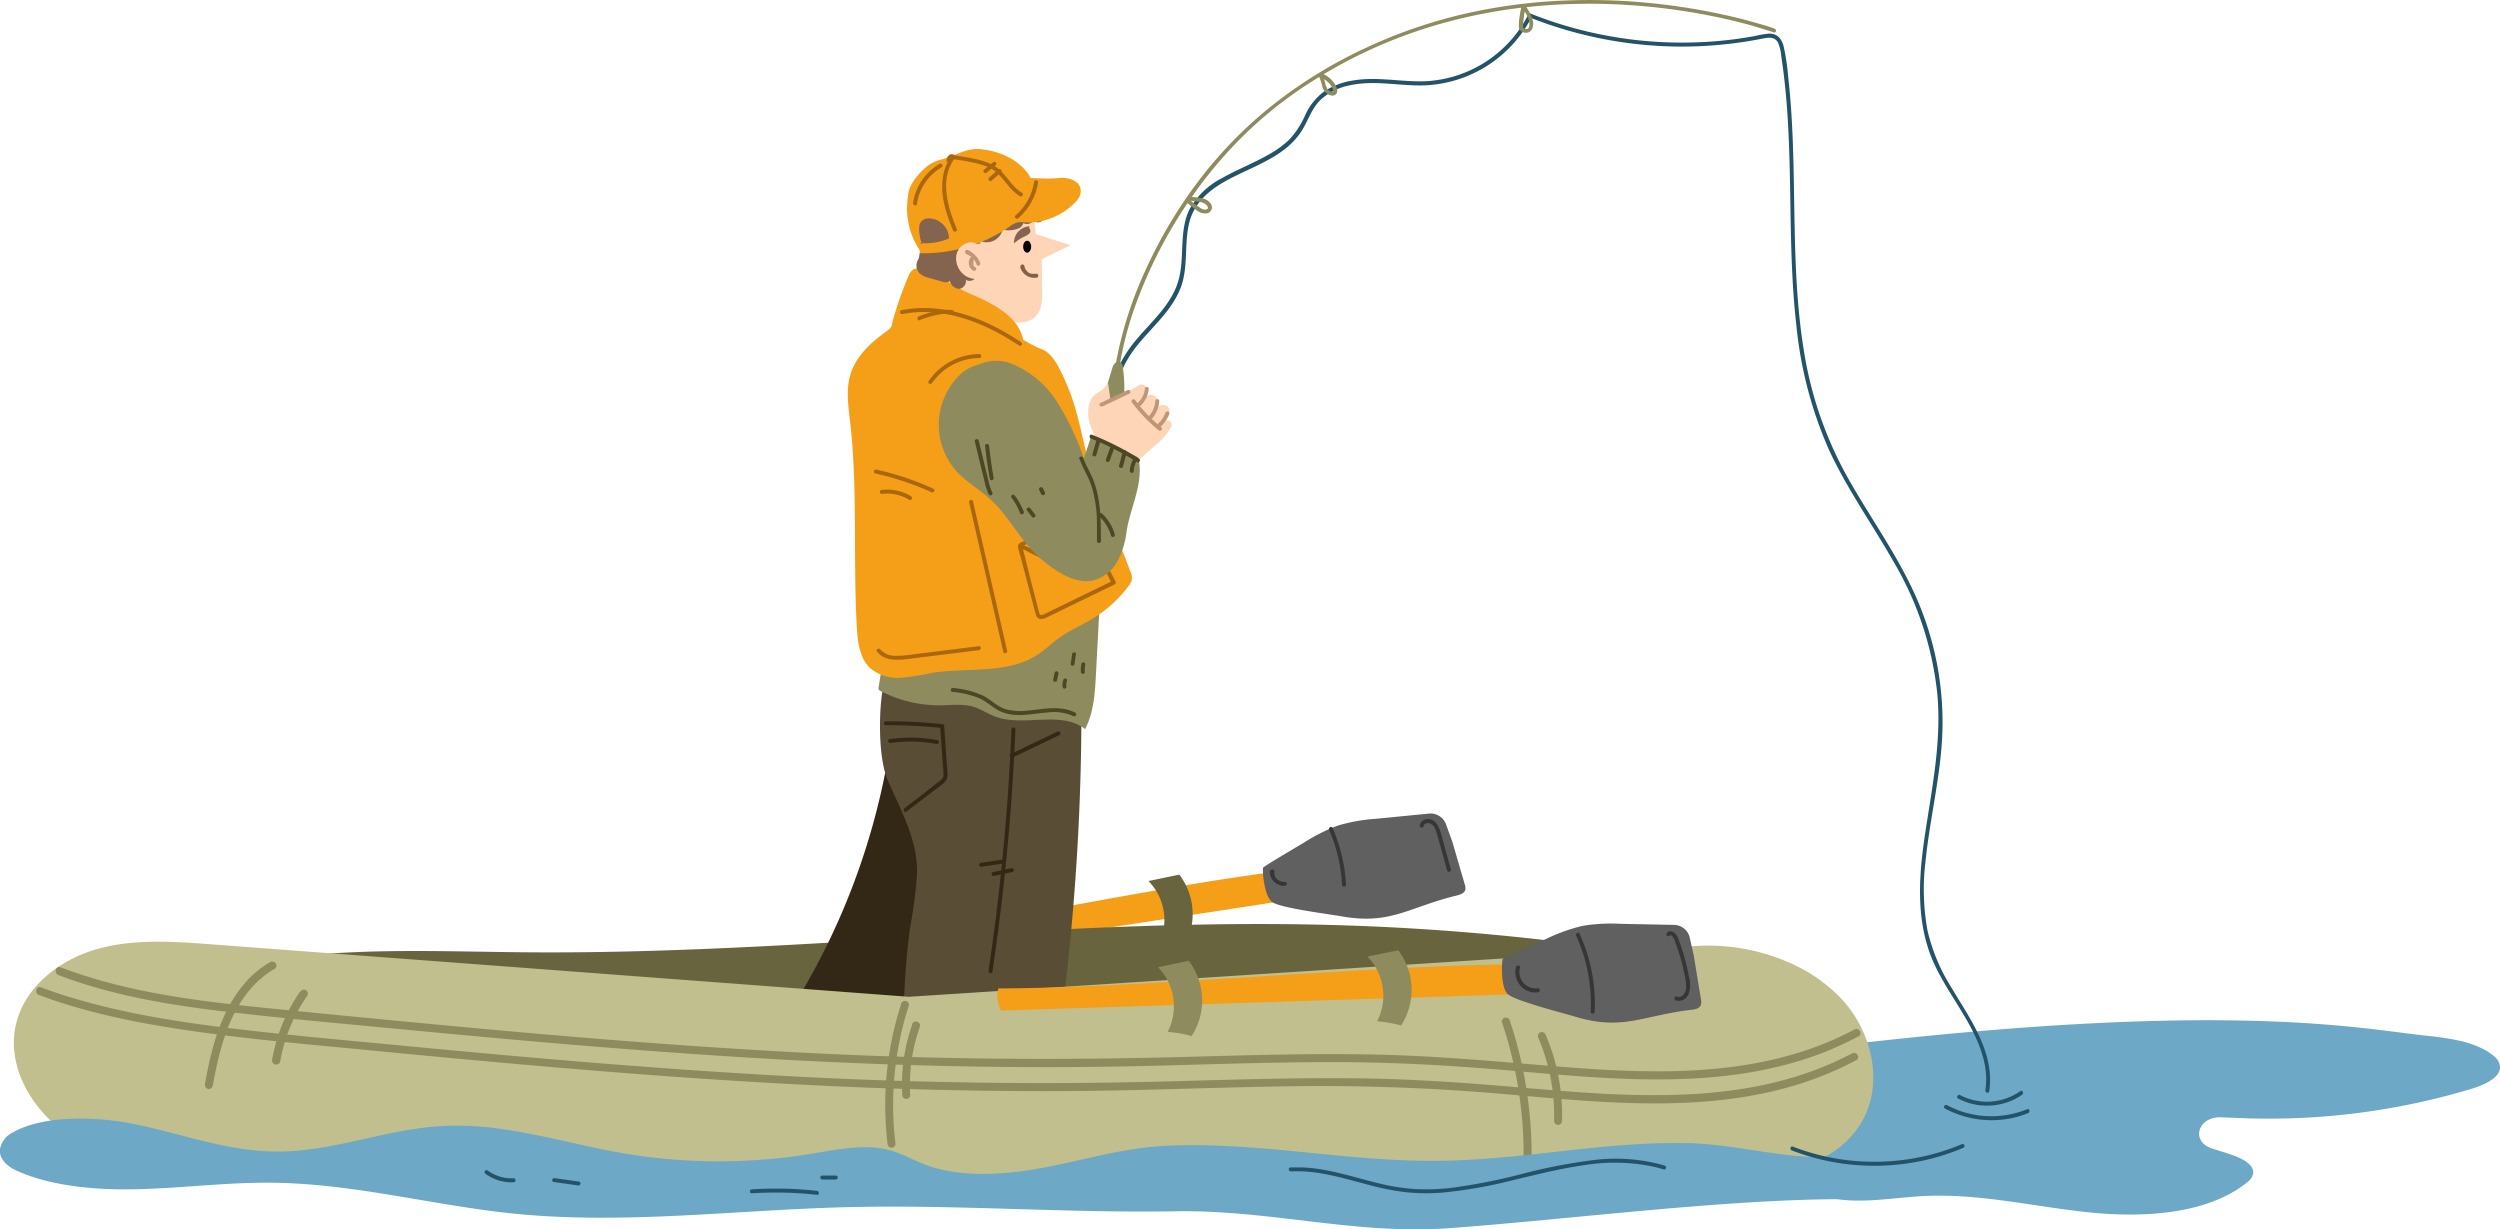
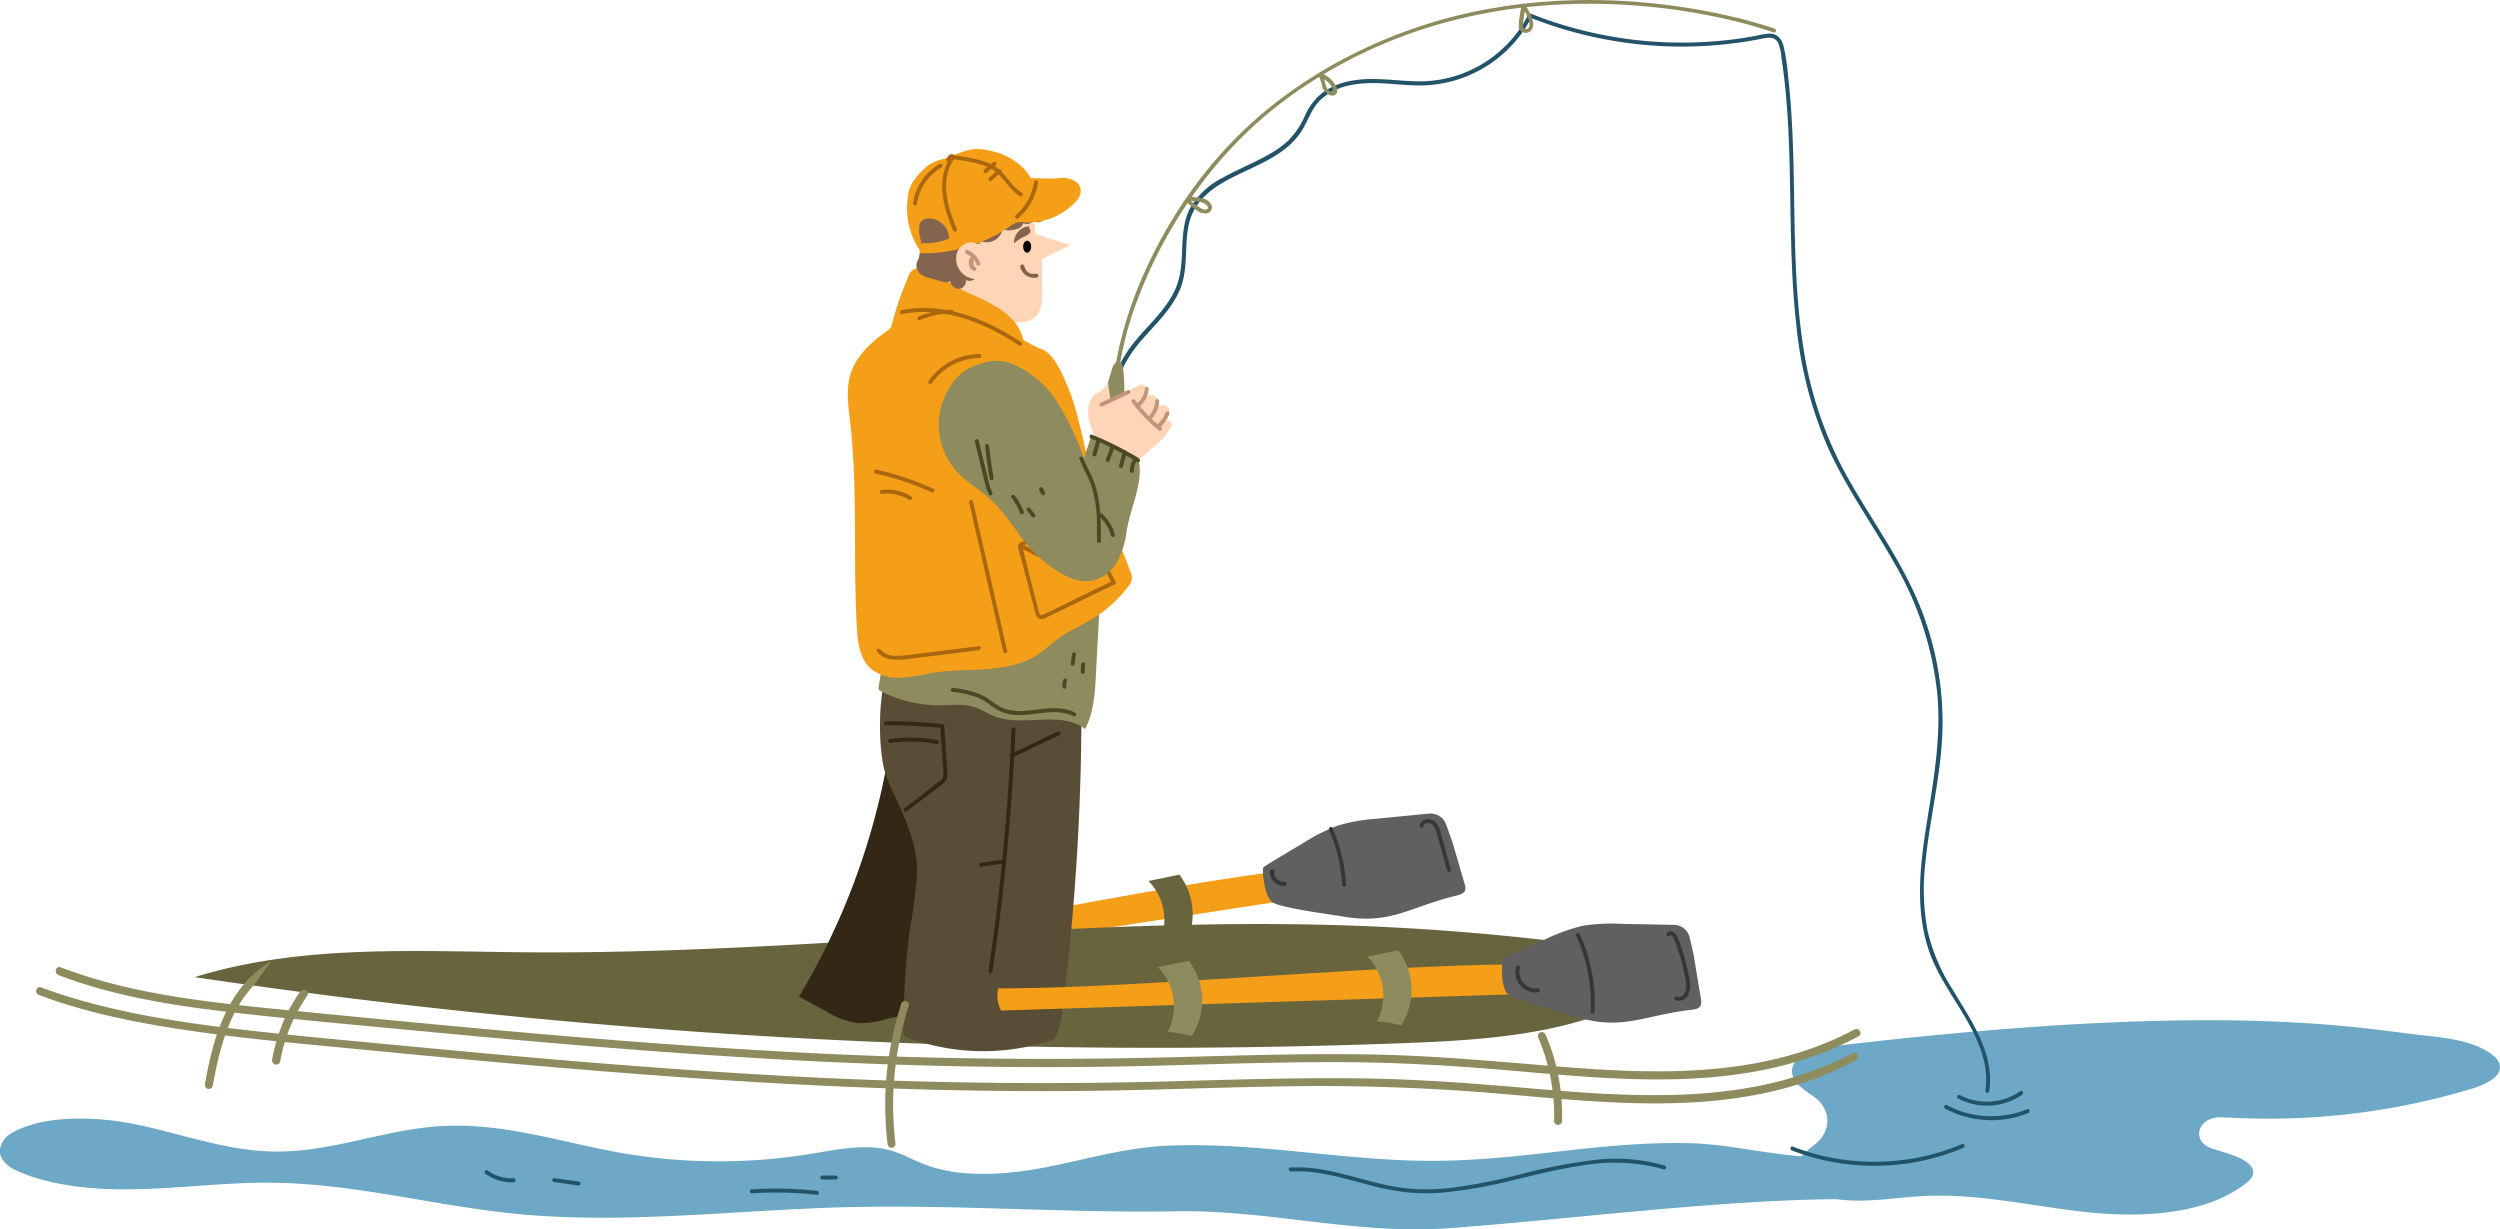
<svg xmlns="http://www.w3.org/2000/svg" id="Слой_1" data-name="Слой 1" viewBox="0 0 488.92 240.42">
  <defs>
    <style>.cls-1{fill:#f59f18;}.cls-2{fill:#606060;}.cls-3{fill:#363636;}.cls-4{fill:#6da8c6;}.cls-5{fill:#235368;}.cls-6{fill:#8e8b5e;}.cls-7{fill:#68643e;}.cls-8{fill:#332816;}.cls-9{fill:#594d35;}.cls-10{fill:#c1bf8e;}.cls-11{fill:#fed5b7;}.cls-12{fill:#84644e;}.cls-13{fill:#aa670e;}.cls-14{fill:#4c4825;}.cls-15{fill:#c19678;}.cls-16{fill:#846047;}</style>
  </defs>
  <path class="cls-1" d="M298.37,354c-27.14,3.29-74.06,13.68-101.2,17a6.05,6.05,0,0,0,1,4.08l.11.16,101.6-15.59Z" transform="translate(-47.4 -183.7)" />
  <path class="cls-2" d="M331.43,348.32c.81,2.76,1.61,5.53,2.42,8.3a2.28,2.28,0,0,1,.14,1c-.14.74-.91,1-1.56,1.18-9.54,2.28-13,5.85-22.74,4.09-1.93-.35-11.75-1.59-13.44-2.74s-2-6.47-1.82-6.76,5.47-3.41,7.93-4.87a35.34,35.34,0,0,1,6.73-3.38,34.1,34.1,0,0,1,7.38-1.31L327,342.8a3.23,3.23,0,0,1,3.25,2.26Z" transform="translate(-47.4 -183.7)" />
  <path class="cls-3" d="M307.33,346a30.84,30.84,0,0,1,2.53,10.73c0,.5.81.5.78,0A31.86,31.86,0,0,0,308,345.62c-.2-.46-.87-.06-.67.39Z" transform="translate(-47.4 -183.7)" />
  <path class="cls-3" d="M295.76,353.83a2.69,2.69,0,0,0,.75,2.25,2.61,2.61,0,0,0,2.15.85.4.4,0,0,0,.39-.39.4.4,0,0,0-.39-.39l-.26,0h-.11s-.16,0-.07,0a2.13,2.13,0,0,1-.45-.13c-.11,0,.06,0,0,0l-.12-.05-.2-.12-.1-.08s0,0,0,0l-.05,0-.18-.16-.16-.18,0,0-.08-.12-.11-.19-.06-.13,0,0c0-.08-.05-.16-.07-.24a.36.36,0,0,1,0-.1s0-.13,0,0a2.28,2.28,0,0,1,0-.26s0-.07,0-.11,0-.16,0-.07a.39.39,0,0,0-.75-.21Z" transform="translate(-47.4 -183.7)" />
  <path class="cls-3" d="M325.8,345.28c.12-.64,1-.73,1.47-.46.77.42,1,1.47,1.22,2.24q1,3.44,1.91,6.89a.39.39,0,0,0,.75-.2l-1.75-6.34c-.39-1.4-.88-3.51-2.71-3.51a1.59,1.59,0,0,0-1.64,1.17c-.1.49.65.7.75.21Z" transform="translate(-47.4 -183.7)" />
  <path class="cls-4" d="M405.53,388.35c-3.7.44-8,2.07-7.65,5.22a4.15,4.15,0,0,0,1.53,2.58,22.13,22.13,0,0,0,2.37,1.77c3.78,2.46,4,6.89.53,9.61-1.83,1.44-3.79,3.1-3.78,5.12,0,2.43,2.9,4.3,5.88,5.09,6.09,1.62,12.74.2,19.17-.13,10.85-.56,21.5,2.06,32.27,3.18,11,1.14,23.51.34,31.19-6a3,3,0,0,0,.71-.81c1.3-2.17-1.74-3.75-4.27-4.56-1.14-.37-2.28-.74-3.42-1.09-4.3-1.34-2.89-6.29,1.74-6.12l4.57.18a137.39,137.39,0,0,0,44.49-5.79c2.87-.88,6.25-2.55,5.3-5a3.38,3.38,0,0,0-1-1.34c-3.3-2.77-8.36-3.47-13.11-4C509.45,385,483.42,379.05,405.53,388.35Z" transform="translate(-47.4 -183.7)" />
  <path class="cls-5" d="M266.39,263c-1.52-4.66,1.27-9.3,4.23-12.72,2.71-3.14,5.91-6.05,7.54-9.95,1.77-4.25.72-8.91,1.87-13.27.92-3.46,3.46-5.84,6.45-7.6,5.33-3.15,12.3-4.81,15.67-10.46,1.18-2,1.87-4.23,3.59-5.85a11.76,11.76,0,0,1,5.57-2.75c4.82-1.08,9.75.14,14.61,0A24.69,24.69,0,0,0,347,186.93l-.44.18a80.83,80.83,0,0,0,25.58,5.59,79.39,79.39,0,0,0,13.26-.41c2.18-.24,4.34-.58,6.48-1,1.17-.23,2.52-.54,3.22.71a8.6,8.6,0,0,1,.68,2.88c2.67,17.36.94,35,2.93,52.43A79.51,79.51,0,0,0,405,271.47c3.59,7.86,8.67,14.89,12.9,22.39a63.78,63.78,0,0,1,8.37,25.49c.85,9.1-.94,17.93-2.3,26.88-1.28,8.33-2,17.09,1.3,25.06,2.89,6.89,8.49,12.67,10.17,20.07a15.09,15.09,0,0,1,.24,5.56c-.07.49.68.7.75.21,1.1-7.54-3.64-14-7.29-20.12a36.41,36.41,0,0,1-4.78-11.33,44.67,44.67,0,0,1-.39-13.51c.9-9,3.28-17.81,3.33-26.89a60.6,60.6,0,0,0-5.6-25.75c-3.67-7.95-8.85-15.07-13.1-22.7a74.83,74.83,0,0,1-8.48-24.91c-2.79-17.57-1-35.47-3-53.1a44.2,44.2,0,0,0-.9-6.07c-.37-1.44-1.24-2.52-2.83-2.48a18.83,18.83,0,0,0-2.8.48c-1.23.22-2.47.42-3.7.59-2.24.29-4.5.5-6.75.6A80,80,0,0,1,353,188.56c-2.12-.64-4.2-1.38-6.26-2.2a.39.39,0,0,0-.44.18,23.92,23.92,0,0,1-20.2,13.05c-4.81.17-9.63-1-14.41-.09a13.72,13.72,0,0,0-5.27,2.05,11.62,11.62,0,0,0-3.8,4.75,16.45,16.45,0,0,1-3.17,4.79,19.62,19.62,0,0,1-4,2.87c-2.92,1.67-6.07,2.88-9,4.54a15.11,15.11,0,0,0-6.45,6.19c-2,4.18-.94,8.95-2,13.35-1.19,5-5.3,8.4-8.45,12.18-2.95,3.54-5.52,8.26-4,13,.16.48.91.27.75-.2Z" transform="translate(-47.4 -183.7)" />
  <path class="cls-6" d="M266.54,266.22A29.74,29.74,0,0,0,267,255.5a1.32,1.32,0,0,0-.41-.94.91.91,0,0,0-1.15.19,2.58,2.58,0,0,0-.56,1.12q-1.64,5.2-2.84,10.53a7.53,7.53,0,0,0,2.6.79,2.52,2.52,0,0,0,2.34-1.12Z" transform="translate(-47.4 -183.7)" />
  <path class="cls-6" d="M394.46,189.31c-1-.38-2.1-.7-3.16-1-2.89-.85-5.83-1.55-8.79-2.15a123.82,123.82,0,0,0-13.14-1.93,118.46,118.46,0,0,0-16.53-.4,107.27,107.27,0,0,0-18.55,2.47A97.14,97.14,0,0,0,314.65,193a91.41,91.41,0,0,0-19.11,11.85A83,83,0,0,0,281.12,220a91.06,91.06,0,0,0-9.94,17.08,75.61,75.61,0,0,0-5.3,16.39c-.23,1.21-.43,2.43-.58,3.66-.06.49.72.49.78,0a67.31,67.31,0,0,1,4.18-15.84,90.3,90.3,0,0,1,8.8-17l.59-.87a16,16,0,0,0,1.72,1.35,2.57,2.57,0,0,0,2.18.63,1.2,1.2,0,0,0,.68-1.79,2.63,2.63,0,0,0-1.67-1.12c-.68-.16-1.39-.18-2.07-.29a85,85,0,0,1,11.91-13.71,83,83,0,0,1,13-9.75,10.93,10.93,0,0,1,.56,1.73,2.7,2.7,0,0,0,1.13,1.64,1.63,1.63,0,0,0,1.13.27.93.93,0,0,0,.7-.91,2.27,2.27,0,0,0-.35-1.1,5,5,0,0,0-2.31-2.15c1.46-.87,2.94-1.71,4.44-2.5a95.42,95.42,0,0,1,19.63-7.7,103.09,103.09,0,0,1,14.56-2.81c-.11.49-.19,1-.26,1.48a11,11,0,0,0-.19,2.15,1.17,1.17,0,0,0,.15.66,1.57,1.57,0,0,0,1.34.61c1-.07,1.41-1.11,1.3-2a5.63,5.63,0,0,0-.54-1.67,10.54,10.54,0,0,0-.77-1.34c1.05-.11,2.09-.22,3.14-.3a115.84,115.84,0,0,1,16.87-.11,122.29,122.29,0,0,1,13.88,1.69c3.26.59,6.5,1.31,9.69,2.18,1.53.42,3,.91,4.55,1.39l.2.07C394.73,190.24,394.93,189.48,394.46,189.31ZM283.19,223.65c.33.26.73.81.16,1s-1.16-.25-1.58-.54a13.64,13.64,0,0,1-1.48-1.15c.49.08,1,.11,1.48.18A3,3,0,0,1,283.19,223.65Zm24.91-22.42a.66.66,0,0,1,0,.32c0,.09,0,.11-.13.13s-.08,0-.09,0a.79.79,0,0,1-.22-.06,1.45,1.45,0,0,1-.34-.2,1.47,1.47,0,0,1-.43-.52,3,3,0,0,1-.26-.71c-.09-.32-.17-.64-.27-1a3.92,3.92,0,0,1,.72.57A3.61,3.61,0,0,1,308.1,201.23Zm37.14-12.11c-.05,0,0,0,0,0Zm.73.25a.79.79,0,0,1-.5-.09l-.2-.14h0V189c0-.11,0-.23,0-.35a13.87,13.87,0,0,1,.18-1.81c0-.29.09-.59.14-.89a7.2,7.2,0,0,1,.83,1.78C346.51,188.22,346.67,189.26,346,189.37Z" transform="translate(-47.4 -183.7)" />
  <path class="cls-7" d="M378.63,371.79a480.16,480.16,0,0,0-71.08-7.2c-52.38-1.39-104.67,5.78-157.07,5.35-21.84-.17-44.19-1.6-65,4.86a1284.93,1284.93,0,0,0,237.86,12.85c18.54-.72,38.51-2.39,52.69-14.37Z" transform="translate(-47.4 -183.7)" />
  <path class="cls-8" d="M220.88,332.92a136.91,136.91,0,0,1-17.23,45.7l5.26,2.84a16,16,0,0,0,6.43,2.35,20,20,0,0,0,5.66-.88,38.3,38.3,0,0,1,10.51-.92,2.44,2.44,0,0,0,1.65-.29,2.36,2.36,0,0,0,.67-1.3c3.74-14.1,4.58-28.78,5.4-43.35a1.49,1.49,0,0,0-.18-1,1.44,1.44,0,0,0-.87-.45q-7.71-1.94-15.58-3.24Z" transform="translate(-47.4 -183.7)" />
  <path class="cls-9" d="M258.88,325.74a465.47,465.47,0,0,1-3.64,55,24.59,24.59,0,0,1-1,4.89,2.7,2.7,0,0,1-.58,1.08,2.89,2.89,0,0,1-1.22.62,42.7,42.7,0,0,1-27.24-.59,1.25,1.25,0,0,1-1.1-1.45,156,156,0,0,1,1.22-19.82,94.57,94.57,0,0,0,1.42-10.84c.2-6.52-3.12-12.35-5.72-18.33-2.47-5.69-1.6-20,.25-21.24,1,1.07,2.55,1.33,4,1.53l22.44,3.08a51.57,51.57,0,0,0,10,.7Z" transform="translate(-47.4 -183.7)" />
-   <path class="cls-10" d="M378.74,368.73A39.38,39.38,0,0,1,397,371.82a31.36,31.36,0,0,1,10.58,7.27c5.91,6.36,8.3,16.48,3.93,24-5.71,9.8-19.11,11.06-30.45,11.19L251.6,415.73c-43.1.49-86.23,1-129.3-.59-12.31-.45-24.62-1.06-36.86-2.42-8.53-.94-17.31-2.35-24.5-7s-12.39-13.43-10.4-21.77c1.74-7.31,8.54-12.56,15.77-14.62s14.91-1.51,22.41-.95l136.41,10.26Z" transform="translate(-47.4 -183.7)" />
  <path class="cls-1" d="M345.15,372.3C317.81,372.3,270,377,242.64,377a6,6,0,0,0,.46,4.16l.09.17,102.74-3.25Z" transform="translate(-47.4 -183.7)" />
  <path class="cls-2" d="M378.66,370.63q.69,4.28,1.4,8.53a2.43,2.43,0,0,1,0,1c-.22.73-1,.92-1.69,1-9.74,1.11-13.62,4.23-23.07,1.32-1.87-.58-11.47-3-13-4.34s-1.18-6.66-1-6.93,5.84-2.73,8.46-3.88a34.88,34.88,0,0,1,7.08-2.55,34.06,34.06,0,0,1,7.48-.41l10.57.21a3.22,3.22,0,0,1,3,2.63Z" transform="translate(-47.4 -183.7)" />
  <path class="cls-6" d="M262.43,302.32q-.35,6.63-.7,13.27c-.19,3.66-.42,7.45-2.12,10.7-4.76-3.73-12-.33-17.64-2.48-1.44-.55-2.74-1.44-4.22-1.89-2-.61-4.18-.31-6.29-.28a25,25,0,0,1-11.82-2.78.78.78,0,0,1-.4-.33.85.85,0,0,1,0-.5l1.26-7.79a56.43,56.43,0,0,0,19.73-3.37c4.22-1.54,8.42-3.61,12.91-3.56,2.55,0,5.36.67,7.47-.75Z" transform="translate(-47.4 -183.7)" />
  <path class="cls-11" d="M248.76,219.73c.41,3.25,1.22,9.76,1.22,9.76l6.77,2.15-5.62,2.75.09,6.13c0,1.65,0,3.46-1,4.74-1.72,2.13-5,1.61-7.68.89a32.53,32.53,0,0,1-7.4-2.67,10.83,10.83,0,0,1-5.15-5.73,15.75,15.75,0,0,1-.62-4c-.13-1.85-.25-3.7-.37-5.55a7.29,7.29,0,0,1,.51-4.1,5.34,5.34,0,0,1,2.44-2.08c4.9-2.4,10.84-.71,16.13-2Z" transform="translate(-47.4 -183.7)" />
  <path class="cls-1" d="M247.51,250.16c-.93-4.54-5.73-7-10-8.84s-4.62-2.88-8.88-4.71a2.87,2.87,0,0,0-2.58-.24,2.49,2.49,0,0,0-.89,1.13,68.09,68.09,0,0,0-3.32,9.54c0,.65-.61,1.12-1.13,1.5-3,2.15-5.85,4.76-6.95,8.25-.95,3-.47,6.2-.11,9.31,1.53,13.37.56,26.89,1.32,40.33.17,2.88.55,6.05,2.68,8a8.38,8.38,0,0,0,6,1.81,56.53,56.53,0,0,0,6.33-1c6.93-1,14.63.3,20.46-3.58,1.46-1,2.7-2.21,4.12-3.23,2-1.42,4.24-2.36,6.32-3.61a25.13,25.13,0,0,0,7.21-6.49,2.42,2.42,0,0,0,.34-2.92c-2.44-6.8-5.79-13.28-7.81-20.22-1.57-5.42-2.32-11.1-4.58-16.27-1-2.29-2.48-5.93-4.77-6.87a16.72,16.72,0,0,1-2.63-1.26Z" transform="translate(-47.4 -183.7)" />
  <path class="cls-12" d="M239.17,231.33c-.88-.11-1.58.83-1.61,1.71a7.15,7.15,0,0,0,.67,2.52,2.79,2.79,0,0,1-.08,2.52c-.5.72-1.87.77-2.13-.07.78.76-.12,2.26-1.21,2.18a2.08,2.08,0,0,1-1.69-2.36c.34.25.14.83-.24,1a1.81,1.81,0,0,1-1.23-.06l-2.5-.71a4.35,4.35,0,0,1-1.87-.87,2.19,2.19,0,0,1-.36-2.65c.51-.82,0-1.74.88-1.43-.52-1.3-.6-1.71-1.3-3.37s-.72-3.61,1.09-3.53a3.07,3.07,0,0,1,4-3.1,4.34,4.34,0,0,1,.65-5.18,4.47,4.47,0,0,1,5.23-.65,3.2,3.2,0,0,1,3.76-1.11,3.12,3.12,0,0,1,1.77,3.46,2.48,2.48,0,0,1,3.44,2.4,1.95,1.95,0,0,1,3.81.13c.85-.48,1.56.82,1.67,1.78a3.94,3.94,0,0,1-.27,2.5c-.44.74-1.65,1.05-2.17.36a1.43,1.43,0,0,1-1.87.56,1.4,1.4,0,0,1-.56-1.85c1,.52.71,2.17-.25,2.77a4.94,4.94,0,0,1-3.32.31,3.19,3.19,0,0,1-4.61,2.12Z" transform="translate(-47.4 -183.7)" />
  <path class="cls-1" d="M254.37,218.52c-1.84.23-5.57-.05-5.44,0s-2.21-4.86-9.72-5.64c-2.86-.3-5.11,1.37-7.87,2.06a7,7,0,0,0-2.9,1.5c-1.55,1.36-3.16,3.24-3.44,5.28-.07.57-.13,1.15-.18,1.72a14.69,14.69,0,0,0,2.38,9.09l.14.7A29.9,29.9,0,0,0,244.88,228a4.74,4.74,0,0,1,1.46-.8,5.24,5.24,0,0,1,1.63,0A12.84,12.84,0,0,0,258,222.91a2.9,2.9,0,0,0,.73-1.56C259,219.1,256.37,218.27,254.37,218.52Zm-26.73,12.73.09.22-.52-.26.43,0a7.72,7.72,0,0,1-.48-2.9,2.21,2.21,0,0,1,.37-1.28,1.94,1.94,0,0,1,1.4-.62,4,4,0,0,1,4.06,3.92A11.39,11.39,0,0,1,227.64,231.25Z" transform="translate(-47.4 -183.7)" />
  <path class="cls-13" d="M249.65,219.22a10.85,10.85,0,0,1-3.65,6.6c-.38.33.18.87.55.55a11.47,11.47,0,0,0,3.85-6.94c.07-.49-.68-.7-.75-.21Z" transform="translate(-47.4 -183.7)" />
  <path class="cls-13" d="M232.61,215.54a1.34,1.34,0,0,1,.48-1.56.91.91,0,0,1,1.35.59,4,4,0,0,1-1.67.63Z" transform="translate(-47.4 -183.7)" />
  <path class="cls-13" d="M234.14,214.88c1.15.14,2.3.33,3.43.58a16.51,16.51,0,0,1,3.08.91c1.76.77,2.81,2.29,4,3.7a8.88,8.88,0,0,0,2.21,2,.39.39,0,0,0,.39-.68c-1.58-.92-2.53-2.56-3.75-3.87a7.42,7.42,0,0,0-2.31-1.73,15.51,15.51,0,0,0-3.12-1,37.72,37.72,0,0,0-3.94-.68c-.5,0-.49.72,0,.78Z" transform="translate(-47.4 -183.7)" />
  <path class="cls-13" d="M233.33,214.41c-2.25,3.24-1.92,7.44-.79,11,.36,1.13.79,2.24,1.24,3.34.19.46.95.26.75-.21-1.76-4.27-3.43-9.57-.53-13.77.28-.41-.39-.8-.67-.39Z" transform="translate(-47.4 -183.7)" />
  <path class="cls-13" d="M231.14,215.75a10.68,10.68,0,0,0-5.17,7.64c-.06.48.69.7.75.2a9.91,9.91,0,0,1,4.82-7.16.39.39,0,0,0-.4-.68Z" transform="translate(-47.4 -183.7)" />
  <path class="cls-13" d="M240.4,217.43l1.75-1.43a.38.38,0,0,0,0-.55.41.41,0,0,0-.55,0l-1.75,1.43a.38.38,0,0,0,0,.55.39.39,0,0,0,.55,0Z" transform="translate(-47.4 -183.7)" />
  <path class="cls-13" d="M241.37,219l1.78-1.59a.38.38,0,0,0,0-.55.39.39,0,0,0-.55,0l-1.78,1.59a.4.4,0,0,0,0,.55.39.39,0,0,0,.55,0Z" transform="translate(-47.4 -183.7)" />
  <path class="cls-13" d="M247.08,250.6c-5.35-3.52-11.37-6.32-17.86-6.63a22.81,22.81,0,0,0-5.53.4c-.49.1-.28.85.21.75,6.28-1.24,12.7.54,18.26,3.46,1.56.82,3.06,1.73,4.53,2.69.42.28.81-.4.39-.67Z" transform="translate(-47.4 -183.7)" />
  <path class="cls-13" d="M227.3,246.28a20.65,20.65,0,0,1,3.08-.94,9.22,9.22,0,0,1,3.18-.23.39.39,0,0,0,.38-.39.38.38,0,0,0-.38-.39,9.8,9.8,0,0,0-3.28.24,20.58,20.58,0,0,0-3.19,1c-.46.18-.26.94.21.75Z" transform="translate(-47.4 -183.7)" />
  <path class="cls-13" d="M229.68,258.61a11.39,11.39,0,0,1,9.24-4.89.39.39,0,0,0,0-.78,12.21,12.21,0,0,0-9.91,5.28c-.28.41.39.8.67.39Z" transform="translate(-47.4 -183.7)" />
  <path class="cls-13" d="M236.93,281.94l5.22,22.82q.73,3.21,1.46,6.43c.12.49.87.28.75-.21q-2.6-11.42-5.21-22.82l-1.47-6.43c-.11-.49-.86-.28-.75.21Z" transform="translate(-47.4 -183.7)" />
  <path class="cls-13" d="M257.71,285.37l-8.13,3.36-2.07.86c-.57.23-1.14.45-1,1.19s.37,1.39.55,2.08.37,1.41.56,2.11c.75,2.84,1.49,5.67,2.24,8.5.14.52.3,1.1.88,1.26s1.29-.24,1.84-.51l3.94-1.92,8.91-4.33a.39.39,0,0,0,.14-.53l-6.05-11.81c-.23-.45-.9-.05-.67.39q3,5.91,6,11.81l.14-.53-7.35,3.57L254,302.65l-1.85.9a9.1,9.1,0,0,1-.84.39c-.3.1-.5.07-.61-.23a18.57,18.57,0,0,1-.49-1.81c-.17-.66-.35-1.32-.52-2-.35-1.31-.69-2.61-1-3.91l-1-4c-.08-.31-.17-.62-.25-.93,0-.14-.09-.29-.11-.43s.12-.21.3-.28l1.84-.76,8.48-3.51c.46-.19.26-.94-.2-.75Z" transform="translate(-47.4 -183.7)" />
  <path class="cls-13" d="M247,290.93c2.39,1,4.58,2.66,7.27,2.7a5,5,0,0,0,3.17-1,4.68,4.68,0,0,0,1.63-2.78,13.35,13.35,0,0,0,.11-3.84c0-.49-.82-.5-.78,0,.15,1.93.32,4.37-1.22,5.82s-4.26,1-6.12.17c-1.3-.59-2.53-1.32-3.86-1.86-.46-.19-.66.57-.2.75Z" transform="translate(-47.4 -183.7)" />
  <path class="cls-11" d="M261.76,270.44c-.11-1.61-1.38-3.56-1.49-5.17a6.73,6.73,0,0,1,.17-2.65c.93-2.64,2.31-1.65,3.65-4.1l.52,3.63,5.37-3a1.06,1.06,0,0,1,1.18-.12,1,1,0,0,1,.43.88c0,.95-.77,1.59-1,2.45a1.84,1.84,0,0,1,2.77-1.13,1.62,1.62,0,0,1-.65,2.74,3.27,3.27,0,0,1,2.28-1.05,1.21,1.21,0,0,1,1.12.88c.27,1.12-1.28,1.74-1.44,2.81a2.26,2.26,0,0,1,.75-.58.81.81,0,0,1,1.1,1,12.1,12.1,0,0,1-3.41,3.95L270,273.74a2.23,2.23,0,0,1-1.32.68,2.28,2.28,0,0,1-1.1-.41c-2.46-1.47-3.61-1.07-6.08-2.53Z" transform="translate(-47.4 -183.7)" />
  <path class="cls-6" d="M239.79,254.63a8.43,8.43,0,0,1,5.14.07h0a19.15,19.15,0,0,1,9.24,7.66,52.37,52.37,0,0,1,5.21,11l1.45-4.45c1.5.74,9.09,3.94,9.19,4.36,1.16,4.74-1.59,9.64-2.31,14.46a16.09,16.09,0,0,1-1.84,5.84,7.49,7.49,0,0,1-4.75,3.66c-2.33.49-4.72-.48-6.75-1.72a24.34,24.34,0,0,1-5.28-4.37c-2.93-3.19-5-7.15-8.24-10-1.89-1.69-4.13-3-5.91-4.77a13.64,13.64,0,0,1,.14-19.33,8.29,8.29,0,0,1,3.52-2Z" transform="translate(-47.4 -183.7)" />
  <path class="cls-14" d="M260.77,269.47a53.94,53.94,0,0,1,9,4.6c.42.27.81-.4.39-.67a53.87,53.87,0,0,0-9.21-4.68c-.46-.19-.66.56-.2.75Z" transform="translate(-47.4 -183.7)" />
  <path class="cls-14" d="M269.13,273.32a5.14,5.14,0,0,0-.78,2.47.39.39,0,0,0,.78,0,3.88,3.88,0,0,1,.06-.53c0-.18.09-.37.14-.55s.07-.19.1-.28.05-.11,0-.05l.07-.15a5.21,5.21,0,0,1,.28-.52.39.39,0,0,0-.13-.53.41.41,0,0,0-.54.14Z" transform="translate(-47.4 -183.7)" />
  <path class="cls-14" d="M267,272c-.28.91-.48,1.83-.75,2.74a.38.38,0,0,0,.27.47A.39.39,0,0,0,267,275c.27-.9.47-1.83.75-2.73a.41.41,0,0,0-.27-.48.39.39,0,0,0-.48.27Z" transform="translate(-47.4 -183.7)" />
  <path class="cls-14" d="M264.49,271.31l-.81,2.25a.39.39,0,0,0,.27.48.4.4,0,0,0,.48-.28l.81-2.24a.39.39,0,0,0-.75-.21Z" transform="translate(-47.4 -183.7)" />
  <path class="cls-14" d="M261.85,269.73c-.27.92-.53,1.85-.8,2.78a.39.39,0,0,0,.75.2l.8-2.78a.39.39,0,0,0-.75-.2Z" transform="translate(-47.4 -183.7)" />
  <path class="cls-14" d="M258.5,273.41a26.62,26.62,0,0,0,1.37,3,17.91,17.91,0,0,1,1.19,3,25.53,25.53,0,0,1,.87,6.46c0,1.23,0,2.46,0,3.69a.39.39,0,0,0,.77,0c0-4.36,0-8.87-1.87-12.9-.54-1.14-1.17-2.23-1.6-3.42-.16-.46-.91-.26-.75.21Z" transform="translate(-47.4 -183.7)" />
  <path class="cls-14" d="M262.34,284.66a8.2,8.2,0,0,1,2.34,3.79.39.39,0,0,0,.75-.21,8.94,8.94,0,0,0-2.54-4.13c-.37-.33-.92.22-.55.55Z" transform="translate(-47.4 -183.7)" />
  <path class="cls-14" d="M245.21,281a12.29,12.29,0,0,1,1.66,3,.41.41,0,0,0,.48.27.39.39,0,0,0,.27-.48,13.29,13.29,0,0,0-1.74-3.15.41.41,0,0,0-.53-.14.39.39,0,0,0-.14.54Z" transform="translate(-47.4 -183.7)" />
  <path class="cls-14" d="M248.3,283.61l.93,1.19a.41.41,0,0,0,.28.11.39.39,0,0,0,.27-.11.42.42,0,0,0,.12-.28.45.45,0,0,0-.12-.27l-.93-1.19a.41.41,0,0,0-.28-.11.39.39,0,0,0-.27.11.44.44,0,0,0-.12.28.45.45,0,0,0,.12.27Z" transform="translate(-47.4 -183.7)" />
  <path class="cls-14" d="M250.64,279.55l.39.8a.41.41,0,0,0,.24.17.4.4,0,0,0,.3,0,.48.48,0,0,0,.18-.24.45.45,0,0,0,0-.3l-.4-.79a.38.38,0,0,0-.23-.18.39.39,0,0,0-.3,0,.35.35,0,0,0-.18.23.39.39,0,0,0,0,.3Z" transform="translate(-47.4 -183.7)" />
  <path class="cls-14" d="M241.46,280a10,10,0,0,1-.77-2.38l-.63-2.57-1.26-5.19c-.12-.49-.87-.28-.75.21l1.29,5.32c.22.87.43,1.75.64,2.62a10,10,0,0,0,.81,2.38c.23.44.91.05.67-.39Z" transform="translate(-47.4 -183.7)" />
  <path class="cls-14" d="M240.05,270.89q.34,3.24.92,6.45c.09.49.84.28.75-.21q-.56-3.11-.89-6.24c-.05-.49-.83-.49-.78,0Z" transform="translate(-47.4 -183.7)" />
  <path class="cls-14" d="M233.64,319a19,19,0,0,1,5.26,1.24c1.6.72,2.82,2.06,4.45,2.71,2.87,1.16,6.07.29,9,.08a9.18,9.18,0,0,1,4.94.71c.45.23.84-.44.39-.67-2.85-1.46-6.1-.7-9.13-.42a11.51,11.51,0,0,1-4.49-.26c-1.66-.52-2.85-1.84-4.38-2.63a18.24,18.24,0,0,0-5.85-1.51.4.4,0,0,0-.48.28.38.38,0,0,0,.27.47Z" transform="translate(-47.4 -183.7)" />
  <path class="cls-14" d="M257.09,311.56l-.27,1.85a.45.45,0,0,0,0,.3.41.41,0,0,0,.23.18.4.4,0,0,0,.48-.27l.27-1.86a.52.52,0,0,0,0-.3.38.38,0,0,0-.24-.17.38.38,0,0,0-.47.27Z" transform="translate(-47.4 -183.7)" />
  <path class="cls-14" d="M258.92,313.54a4.12,4.12,0,0,0-.13,1.56.41.41,0,0,0,.11.28.46.46,0,0,0,.27.11c.2,0,.42-.17.39-.39a4.33,4.33,0,0,1,0-.72,1,1,0,0,1,0-.17c0,.06,0,.07,0,0v-.05s0-.06,0-.09a3.59,3.59,0,0,1,.08-.35.39.39,0,0,0-.27-.48.4.4,0,0,0-.48.27Z" transform="translate(-47.4 -183.7)" />
-   <path class="cls-14" d="M253.65,315.27c-.09.44-.19.88-.28,1.32a.39.39,0,0,0,.75.2c.09-.44.19-.88.28-1.32a.38.38,0,0,0-.27-.47.39.39,0,0,0-.48.27Z" transform="translate(-47.4 -183.7)" />
  <path class="cls-14" d="M255.34,316.71a2.81,2.81,0,0,0-.11,1.41.41.41,0,0,0,.18.23.39.39,0,0,0,.3,0,.38.38,0,0,0,.23-.18.45.45,0,0,0,0-.3s0-.06,0-.09v.11a3.32,3.32,0,0,1,0-.63v.1a2.11,2.11,0,0,1,.12-.48.39.39,0,0,0,0-.3.39.39,0,0,0-.71.09Z" transform="translate(-47.4 -183.7)" />
  <path class="cls-15" d="M271.3,259.76a4.3,4.3,0,0,1-1.63,2.94.39.39,0,0,0-.14.53.38.38,0,0,0,.53.14,5.14,5.14,0,0,0,2-3.61.39.39,0,0,0-.39-.39.4.4,0,0,0-.39.39Z" transform="translate(-47.4 -183.7)" />
  <path class="cls-15" d="M273.34,262.15a4.86,4.86,0,0,1-1.48,3.16c-.36.35.19.9.55.55a5.69,5.69,0,0,0,1.71-3.71.39.39,0,0,0-.78,0Z" transform="translate(-47.4 -183.7)" />
  <path class="cls-15" d="M275.28,264.45c0,.07,0,.13-.08.19s0,.06,0,0a.36.36,0,0,0,0,.09l-.16.33a7.06,7.06,0,0,1-.4.65l-.11.15s0,0,0,0l-.06.08-.25.29a7,7,0,0,1-.57.52.39.39,0,0,0,.55.55,6.09,6.09,0,0,0,1.89-2.67.39.39,0,0,0-.75-.21Z" transform="translate(-47.4 -183.7)" />
  <path class="cls-15" d="M268.74,262.36a30.68,30.68,0,0,0,5.25,5.49c.38.32.94-.23.55-.55a29.7,29.7,0,0,1-5.12-5.33.41.41,0,0,0-.54-.14.4.4,0,0,0-.14.53Z" transform="translate(-47.4 -183.7)" />
  <path class="cls-15" d="M263,263.18l5.29-2.51c.46-.22.06-.89-.39-.67l-5.3,2.51c-.45.21-.05.88.4.67Z" transform="translate(-47.4 -183.7)" />
  <path class="cls-11" d="M239.46,232.61a2.46,2.46,0,0,0-2.06-1.53,3.08,3.08,0,0,0-3,2.8,4.07,4.07,0,0,0,2.24,4,4.4,4.4,0,0,0,4.6-.58Z" transform="translate(-47.4 -183.7)" />
  <path class="cls-15" d="M236.49,233.44a4.33,4.33,0,0,1,.7.39l.07,0s.08.07,0,0l.16.13a2.44,2.44,0,0,1,.29.27l.25.29c.07.09,0-.06,0,0a.18.18,0,0,0,0,.07.91.91,0,0,0,.11.16,3.72,3.72,0,0,1,.19.34l.09.19,0,0a.36.36,0,0,0,0,.09.41.41,0,0,0,.48.28.4.4,0,0,0,.27-.48,4.58,4.58,0,0,0-2.38-2.55.39.39,0,0,0-.4.67Z" transform="translate(-47.4 -183.7)" />
  <path class="cls-15" d="M237.24,234a1.79,1.79,0,0,0-.35,1.45,1.72,1.72,0,0,0,.81,1.15.39.39,0,1,0,.39-.67l-.11-.07s.06,0,0,0l-.06-.05a.6.6,0,0,1-.08-.08l0,0s0,0,0,0a.22.22,0,0,0,0-.05.75.75,0,0,1-.07-.12l0,0c0-.07,0,0,0,0s0-.11,0-.13l0-.13a.13.13,0,0,1,0-.06c0-.05,0,.09,0,0s0-.09,0-.14,0-.09,0-.13,0,.07,0,0a.13.13,0,0,1,0-.06l0-.13s0,0,0-.06,0,.08,0,0l.06-.1a.16.16,0,0,1,0-.07c0-.06-.06.07,0,0a.39.39,0,0,0,0-.55.4.4,0,0,0-.55,0Z" transform="translate(-47.4 -183.7)" />
  <path class="cls-16" d="M246.89,235.78a2.84,2.84,0,0,0,3.24,2.22.39.39,0,1,0-.2-.75s-.12,0-.05,0h-.48l-.2,0-.22-.06-.1,0,0,0c-.13-.07-.26-.14-.38-.22l-.07-.06,0,0-.17-.16a1.17,1.17,0,0,1-.23-.29,1.69,1.69,0,0,1-.3-.76.39.39,0,0,0-.48-.27.4.4,0,0,0-.27.48Z" transform="translate(-47.4 -183.7)" />
  <path d="M249.06,231.94c0,.65-.35,1.17-.78,1.17s-.78-.52-.78-1.17.35-1.16.78-1.16S249.06,231.3,249.06,231.94Z" transform="translate(-47.4 -183.7)" />
  <path class="cls-12" d="M248.67,228.31a.72.72,0,0,1,.08,1,2.45,2.45,0,0,1-.95.62,9.15,9.15,0,0,0-2.1,1.37,3.24,3.24,0,0,1,3-3.35Z" transform="translate(-47.4 -183.7)" />
  <path class="cls-6" d="M314.82,370.78a10.93,10.93,0,0,1,1.9,12.65,25.88,25.88,0,0,1,4.69.82,12.82,12.82,0,0,0-.56-14.71Z" transform="translate(-47.4 -183.7)" />
  <path class="cls-7" d="M272,356a10.91,10.91,0,0,1,1.9,12.65,24.75,24.75,0,0,1,4.69.81,12.82,12.82,0,0,0-.55-14.71Z" transform="translate(-47.4 -183.7)" />
  <path class="cls-6" d="M273.86,372.86a10.93,10.93,0,0,1,1.9,12.65,25,25,0,0,1,4.69.81,12.82,12.82,0,0,0-.56-14.71Z" transform="translate(-47.4 -183.7)" />
  <path class="cls-3" d="M355.65,366.7a32,32,0,0,1,2.83,11.49c.06,1.12.06,2.24,0,3.37,0,.5.75.49.78,0a32.62,32.62,0,0,0-2.95-15.25c-.2-.46-.87-.06-.67.39Z" transform="translate(-47.4 -183.7)" />
  <path class="cls-3" d="M374,366.62s.05-.07,0-.05a.25.25,0,0,1,.12,0,1.17,1.17,0,0,1,.42.34,3.69,3.69,0,0,1,.53,1.18c.36,1,.68,2,1,3s.52,2,.73,3.05a9.14,9.14,0,0,1,.33,3c-.12.83-.83,1.8-1.78,1.46-.47-.17-.67.58-.2.75a2.1,2.1,0,0,0,2.43-1.1,5.46,5.46,0,0,0,.11-3.57,39.73,39.73,0,0,0-2.14-7.56,2.18,2.18,0,0,0-1-1.16.87.87,0,0,0-1.22.29.39.39,0,0,0,.67.39Z" transform="translate(-47.4 -183.7)" />
  <path class="cls-3" d="M343.9,372.76a4,4,0,0,0,2.64,4.87,3.28,3.28,0,0,0,1.73.1c.49-.1.28-.85-.21-.75a3.19,3.19,0,0,1-3.41-4c.17-.47-.58-.67-.75-.2Z" transform="translate(-47.4 -183.7)" />
  <path class="cls-6" d="M58.78,374.38c10.52,4,21.63,5.86,32.76,7.16,11.79,1.39,23.63,2.42,35.44,3.55,24.15,2.31,48.32,4.42,72.55,5.78s48.45,1.88,72.69,1.28c12.13-.3,24.26-.75,36.39-.73,11.49,0,22.91.66,34.36,1.66,20.27,1.75,41.85,4,61.26-3.63a64.46,64.46,0,0,0,6.64-3.08c.89-.47.1-1.81-.78-1.34-18.73,10-40.56,8.73-61,7-11-.92-22-1.89-33.11-2.1-11.89-.23-23.79.11-35.68.44-24,.67-48,.55-72-.61s-47.95-3.12-71.87-5.35q-17.85-1.67-35.7-3.45c-11.23-1.13-22.52-2.39-33.42-5.44-2.73-.77-5.43-1.65-8.08-2.65-.94-.35-1.34,1.15-.41,1.5Z" transform="translate(-47.4 -183.7)" />
  <path class="cls-6" d="M54.94,378.26c9.87,3.71,20.33,5.69,30.74,7.17,11,1.58,22.17,2.52,33.26,3.6,24.71,2.4,49.44,4.65,74.23,6.17s49.82,2.25,74.75,1.71c12.37-.27,24.74-.76,37.12-.82,11.92,0,23.79.48,35.67,1.5,20.8,1.79,43,4.41,63-3.46a66.5,66.5,0,0,0,6.7-3.09c.88-.47.1-1.81-.79-1.34-19.16,10.17-41.52,8.68-62.42,6.89-11.44-1-22.85-1.89-34.34-2-12.25-.15-24.51.26-36.76.59q-37.06,1-74.08-1c-24.55-1.32-49.06-3.43-73.54-5.76-11.5-1.1-23-2.1-34.48-3.44-10.63-1.25-21.3-2.87-31.59-5.87-2.36-.68-4.7-1.46-7-2.32-.93-.36-1.34,1.15-.41,1.5Z" transform="translate(-47.4 -183.7)" />
  <path class="cls-6" d="M223.63,380.08a64.35,64.35,0,0,0-3.09,21.25q.08,3,.43,6.05a.8.8,0,0,0,.78.78.79.79,0,0,0,.78-.78,63.07,63.07,0,0,1,1-21.09q.64-2.94,1.58-5.8a.78.78,0,1,0-1.5-.41Z" transform="translate(-47.4 -183.7)" />
-   <path class="cls-6" d="M225.79,384.1a35.06,35.06,0,0,0-1.93,13.74.79.79,0,0,0,.78.77.77.77,0,0,0,.77-.77,33.87,33.87,0,0,1,1.88-13.32.79.79,0,0,0-.54-1,.8.8,0,0,0-1,.54Z" transform="translate(-47.4 -183.7)" />
-   <path class="cls-6" d="M341.17,383.7a81.19,81.19,0,0,1,4.1,21.78c.11,2.09.13,4.17.07,6.26,0,1,1.53,1,1.56,0a83.12,83.12,0,0,0-2.45-22.33c-.51-2.07-1.11-4.11-1.78-6.13a.81.81,0,0,0-1-.54.79.79,0,0,0-.54,1Z" transform="translate(-47.4 -183.7)" />
  <path class="cls-6" d="M348.26,386.71a38.44,38.44,0,0,1,3,12.58c.08,1.24.1,2.47.07,3.71a.78.78,0,0,0,1.55,0A40.47,40.47,0,0,0,351,389.58c-.4-1.24-.87-2.46-1.38-3.66a.8.8,0,0,0-1.07-.28.81.81,0,0,0-.28,1.07Z" transform="translate(-47.4 -183.7)" />
-   <path class="cls-6" d="M100.36,371.78c-6.37,3.6-9.71,10.56-11.48,17.38-.55,2.14-1,4.31-1.39,6.48a.81.81,0,0,0,.55,1,.79.79,0,0,0,.95-.55c1.3-6.93,3-14.27,7.94-19.58a17.51,17.51,0,0,1,4.21-3.35.78.78,0,0,0-.78-1.34Z" transform="translate(-47.4 -183.7)" />
+   <path class="cls-6" d="M100.36,371.78c-6.37,3.6-9.71,10.56-11.48,17.38-.55,2.14-1,4.31-1.39,6.48a.81.81,0,0,0,.55,1,.79.79,0,0,0,.95-.55c1.3-6.93,3-14.27,7.94-19.58Z" transform="translate(-47.4 -183.7)" />
  <path class="cls-6" d="M106.08,377.64a33.06,33.06,0,0,0-5.44,13.22.81.81,0,0,0,.55,1,.78.78,0,0,0,1-.55,32,32,0,0,1,5.28-12.84.78.78,0,1,0-1.34-.79Z" transform="translate(-47.4 -183.7)" />
  <path class="cls-8" d="M220.65,325.53a101.21,101.21,0,0,1,11,.54l-.39-.39c.18,2.62.37,5.24.55,7.86a10.5,10.5,0,0,1,.1,1.86c-.06.58-.53.9-1,1.23L227.89,339l-3.59,2.74c-.39.3,0,1,.39.67l6.61-5.05a3.89,3.89,0,0,0,1.18-1.14,3.07,3.07,0,0,0,.19-1.7c-.1-1.37-.19-2.75-.29-4.12l-.33-4.7a.4.4,0,0,0-.39-.39,101.21,101.21,0,0,0-11-.54.39.39,0,0,0,0,.78Z" transform="translate(-47.4 -183.7)" />
  <path class="cls-8" d="M221.59,329a27.16,27.16,0,0,1,8.95.2c.49.1.7-.65.21-.75a28.34,28.34,0,0,0-9.37-.2c-.49.08-.28.83.21.75Z" transform="translate(-47.4 -183.7)" />
  <path class="cls-8" d="M254.2,326.78l-9.13,4.38c-.46.21-.06.89.39.67l9.13-4.37c.45-.22.06-.89-.39-.68Z" transform="translate(-47.4 -183.7)" />
  <path class="cls-8" d="M245.21,326.35q-.37,9.25-1.14,18.48t-1.92,18.41c-.43,3.44-.91,6.87-1.42,10.3-.07.49.68.7.75.21q1.38-9.18,2.36-18.4t1.59-18.51c.23-3.49.41-7,.56-10.49,0-.5-.76-.5-.78,0Z" transform="translate(-47.4 -183.7)" />
  <path class="cls-8" d="M239.4,353.19l4.39-.63a.39.39,0,0,0,.27-.48.4.4,0,0,0-.48-.27l-4.39.63a.39.39,0,0,0-.27.48.4.4,0,0,0,.48.27Z" transform="translate(-47.4 -183.7)" />
-   <path class="cls-8" d="M241.82,355l3.58-.76a.41.41,0,0,0,.27-.48.39.39,0,0,0-.48-.27l-3.58.76a.41.41,0,0,0-.27.48.39.39,0,0,0,.48.27Z" transform="translate(-47.4 -183.7)" />
  <path class="cls-13" d="M218.56,276.29a55.25,55.25,0,0,1,11,3.67c.45.21.85-.46.39-.67a55.62,55.62,0,0,0-11.15-3.75c-.49-.11-.7.64-.21.75Z" transform="translate(-47.4 -183.7)" />
  <path class="cls-13" d="M219.86,280.29a8.27,8.27,0,0,1,5.34,1.15c.43.27.82-.41.4-.67a9,9,0,0,0-5.74-1.26.39.39,0,1,0,0,.78Z" transform="translate(-47.4 -183.7)" />
  <path class="cls-13" d="M218.93,311.12c1.34,1.8,3.79,1.73,5.8,1.48l9-1.11,5.12-.64c.49-.06.49-.84,0-.78l-8.64,1.08-4.29.53a20.9,20.9,0,0,1-3.44.27,3.72,3.72,0,0,1-2.89-1.22c-.29-.4-1,0-.67.39Z" transform="translate(-47.4 -183.7)" />
  <path class="cls-4" d="M47.44,408.26a4.49,4.49,0,0,1,2.44-3.08c6-3.4,16.17-3.24,24.22-1.56,9.15,1.91,17.86,5.26,27.49,5.29,11.16,0,21.26-4.41,32.38-5,12.17-.65,23.6,3.32,35.39,5.35a111.74,111.74,0,0,0,36.54.11c5-.82,10.42-2,15.25-.79,2.66.66,4.77,2,7.21,2.89,7,2.67,16,2,23.83.46s15.42-3.82,23.59-4.17c18.29-.79,35.84,3.33,54.16,2.94,16.85-.36,30.56-3.73,47.41-3.44,8.71.15,17,2.62,25.74,2.72,5,.06,10-.67,15-.64s10.49,1,13.27,3.68c-9,2.22-12.19,5.26-21.88,5.2-23.85-.16-55.35,4-79.06,5.7-17.93,1.25-35-3.64-53-3.33-21.54.37-43.08-1.35-64.61-.8s-43.1,3.38-64.36,1.31c-16.17-1.58-31.65-5.95-48-6.1-9.32-.08-18.54,1.21-27.85,1.3-7.79.07-16.08-.89-22.21-3.78-2.1-1-3.23-2.6-3-4.25Z" transform="translate(-47.4 -183.7)" />
  <path class="cls-5" d="M299.82,412.8c5.19-.3,10.2,1.3,15.17,2.6a50.08,50.08,0,0,0,7.47,1.47,39.69,39.69,0,0,0,7,.07,91.61,91.61,0,0,0,14-2.48c4.6-1.09,9.2-2.26,13.89-2.91a37,37,0,0,1,13.72.38c.55.14,1.11.29,1.66.46s.68-.6.21-.75a34.44,34.44,0,0,0-13.7-1.09,107.83,107.83,0,0,0-13.9,2.66A114.54,114.54,0,0,1,331.29,416a42.44,42.44,0,0,1-7,.25,40,40,0,0,1-7.45-1.18c-5-1.21-9.91-2.94-15.09-3.07-.63,0-1.26,0-1.89,0s-.5.8,0,.78Z" transform="translate(-47.4 -183.7)" />
  <path class="cls-5" d="M397.82,408.69a44.64,44.64,0,0,0,13.05,2.89,44.63,44.63,0,0,0,20.54-3.42.41.41,0,0,0,.14-.54.4.4,0,0,0-.54-.13,43.32,43.32,0,0,1-12.72,3.2,44.65,44.65,0,0,1-13.15-.66,44,44,0,0,1-7.12-2.09c-.46-.18-.67.57-.2.75Z" transform="translate(-47.4 -183.7)" />
  <path class="cls-5" d="M427.79,400.5a19.33,19.33,0,0,0,12.69,1.94,18.54,18.54,0,0,0,3.57-1.06c.45-.19.25-.94-.21-.75a18.54,18.54,0,0,1-12.38.57,17.1,17.1,0,0,1-3.28-1.37c-.44-.24-.84.43-.39.67Z" transform="translate(-47.4 -183.7)" />
  <path class="cls-5" d="M430.35,398.54a12.13,12.13,0,0,0,9.93.61,11.54,11.54,0,0,0,2.6-1.37c.4-.29,0-1-.39-.68a11.33,11.33,0,0,1-11.75.77c-.44-.24-.83.43-.39.67Z" transform="translate(-47.4 -183.7)" />
  <path class="cls-5" d="M194.44,417.07a73.17,73.17,0,0,1,12.73.3c.5.05.49-.73,0-.78a73.17,73.17,0,0,0-12.73-.29c-.49,0-.5.81,0,.77Z" transform="translate(-47.4 -183.7)" />
  <path class="cls-5" d="M208.21,414.38h2.64a.4.4,0,0,0,.39-.39.39.39,0,0,0-.39-.39h-2.64a.39.39,0,1,0,0,.78Z" transform="translate(-47.4 -183.7)" />
  <path class="cls-5" d="M142.35,413.26a8.66,8.66,0,0,0,5.49,1.66c.5,0,.51-.8,0-.78a8,8,0,0,1-5.1-1.55.4.4,0,0,0-.53.14.39.39,0,0,0,.14.53Z" transform="translate(-47.4 -183.7)" />
  <path class="cls-5" d="M155.69,414.86l4.74.67a.42.42,0,0,0,.48-.28.38.38,0,0,0-.27-.47l-4.75-.66a.41.41,0,0,0-.48.27.38.38,0,0,0,.28.47Z" transform="translate(-47.4 -183.7)" />
</svg>